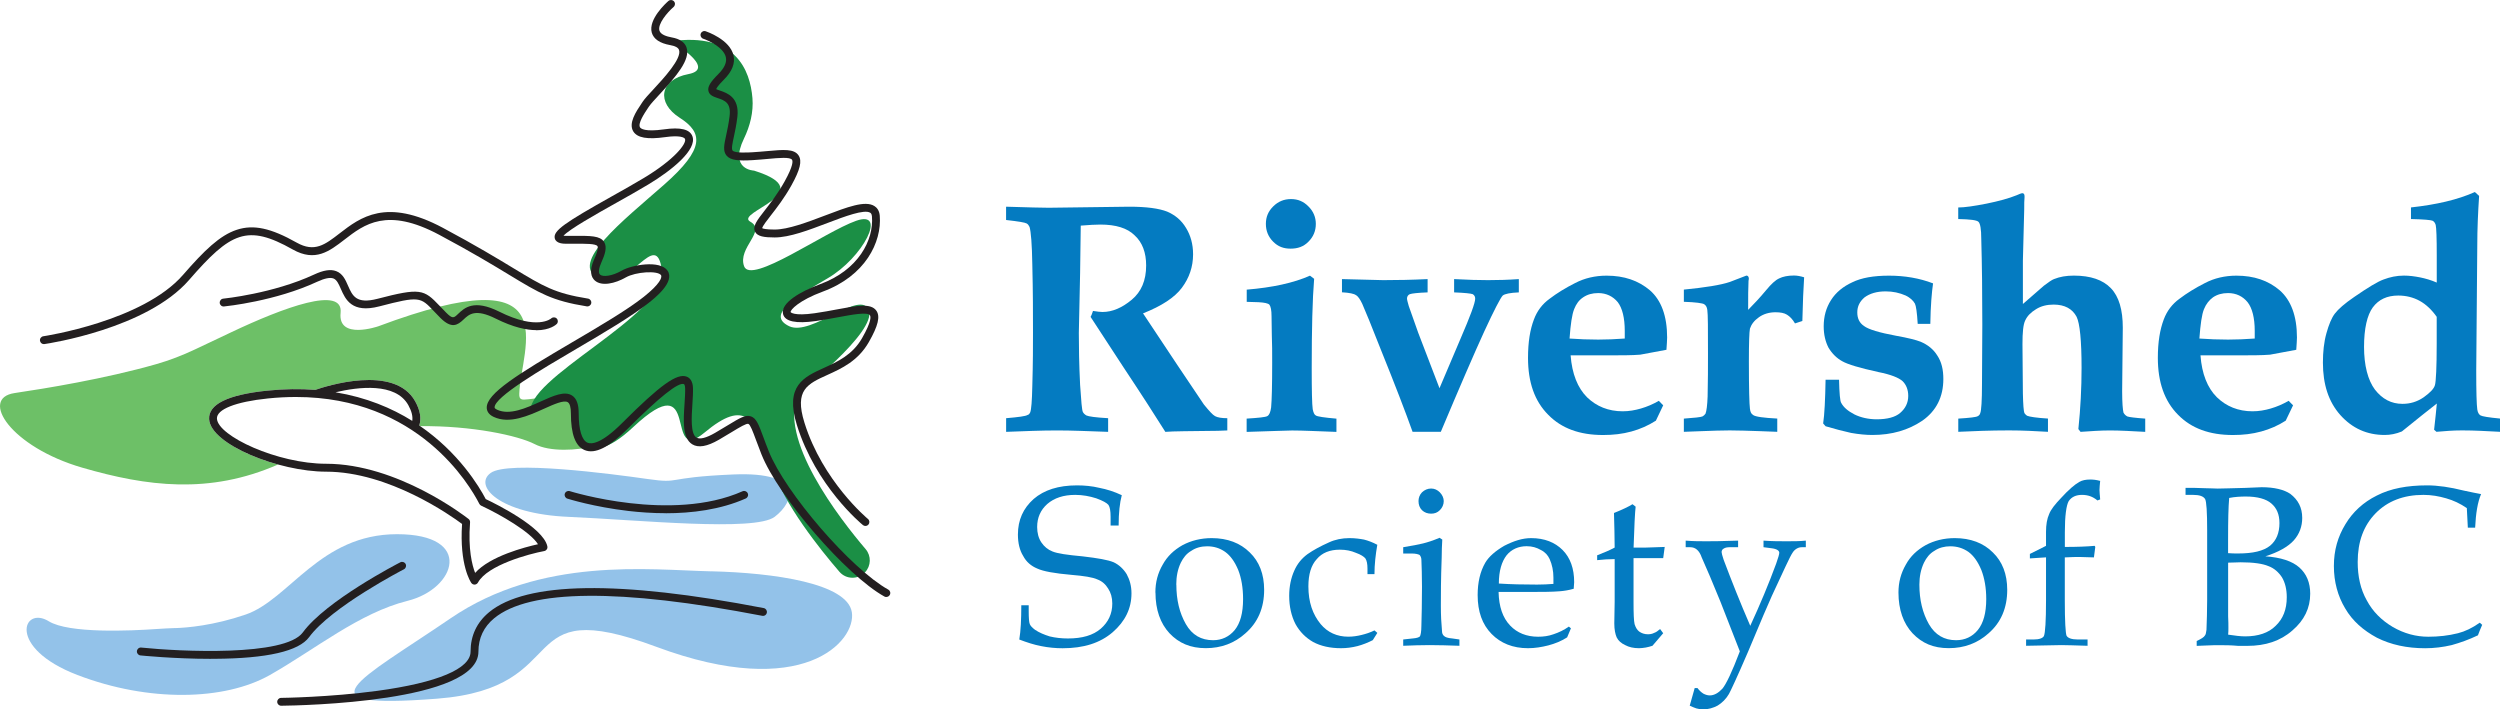
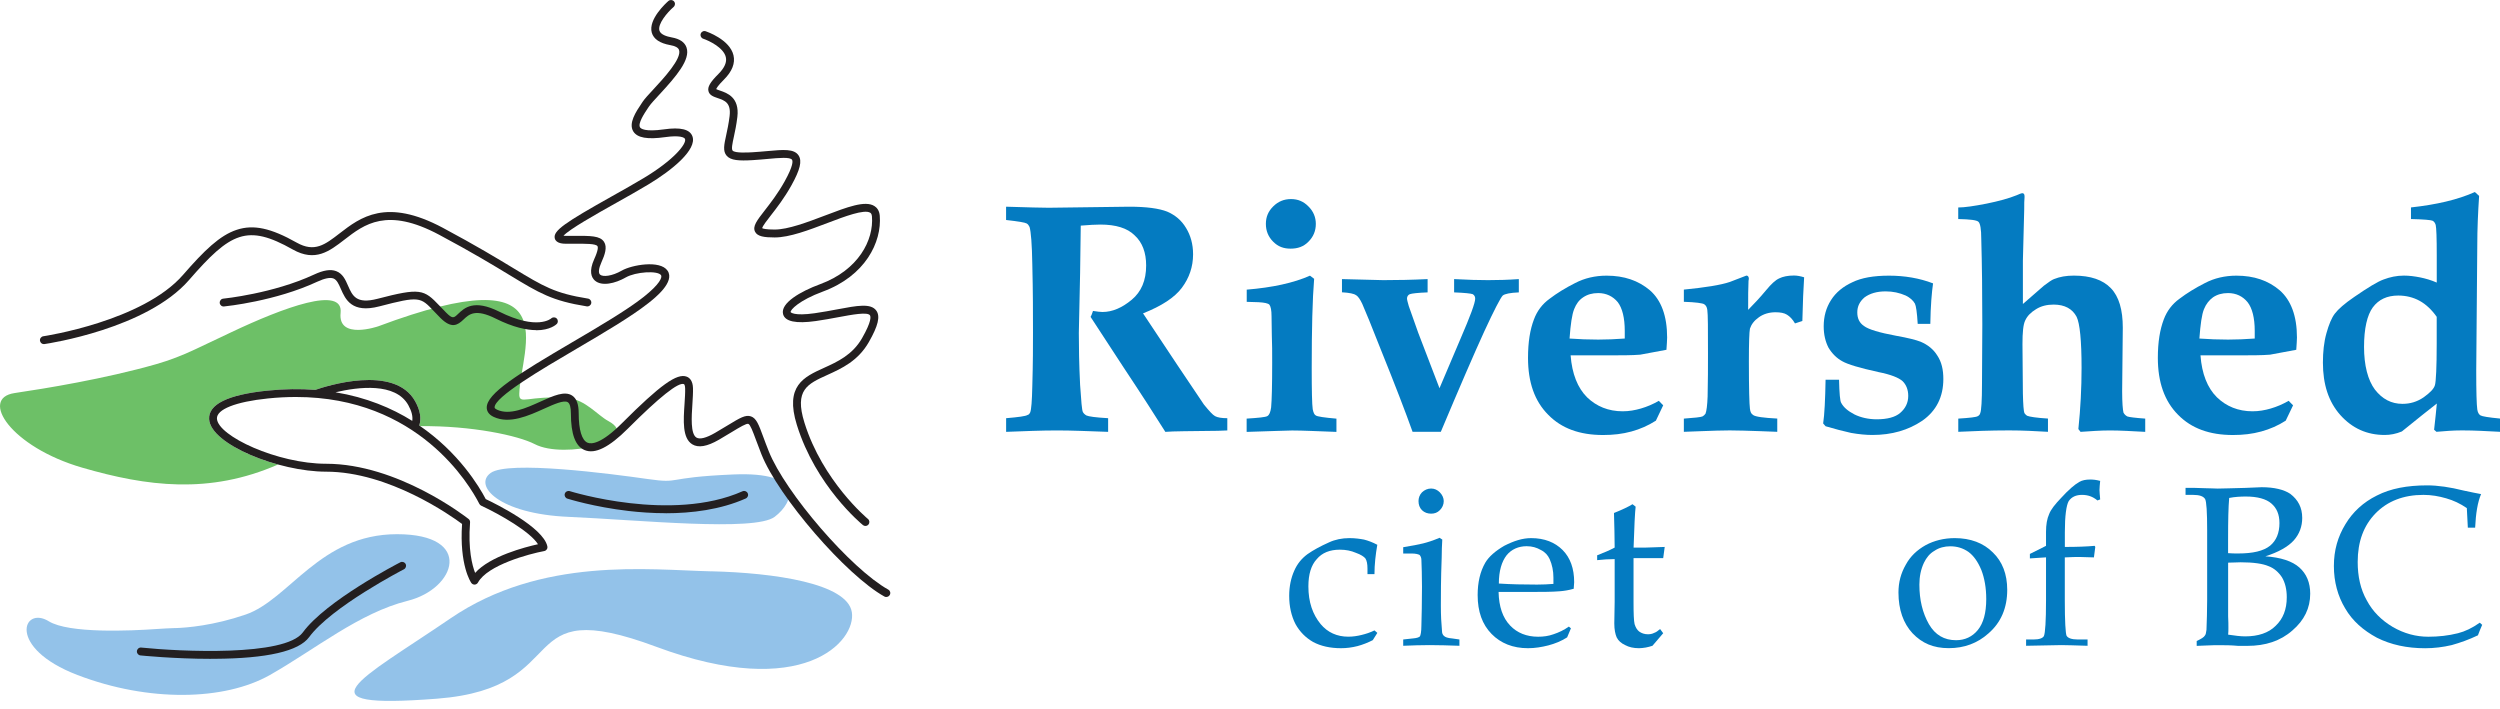
<svg xmlns="http://www.w3.org/2000/svg" id="Layer_1" data-name="Layer 1" version="1.1" viewBox="0 0 547.05 155.23">
  <defs>
    <style>
      .cls-1 {
        fill: #1b8f45;
      }

      .cls-1, .cls-2, .cls-3, .cls-4, .cls-5 {
        stroke-width: 0px;
      }

      .cls-2 {
        fill: #93c2e9;
      }

      .cls-3 {
        fill: #231f20;
      }

      .cls-4 {
        fill: #6dc067;
      }

      .cls-5 {
        fill: #047bc1;
      }
    </style>
  </defs>
  <path class="cls-4" d="M133.08,92.11c-2.28-1.23-5.02-4.64-8.66-4.97-8.84-.8-10.89,1.74-10.79-1.03.36-10.08,11.04-30.4-30.86-14.71,0,0-8.88,3.08-8.24-2.94.64-6.02-12.4-1.22-23.99,4.27l-7.81,3.7c-2.77,1.31-5.62,2.42-8.57,3.26-11.29,3.22-24.24,5.32-30.98,6.32-7.73,1.15-.81,11.8,14.84,16.33,14.07,4.08,27.75,5.91,42.83-.7-7.78-2.13-14.89-6.13-15.09-9.94-.17-3.24,4.11-5.33,12.7-6.22,3.77-.39,7.28-.42,10.54-.17,2.11-.74,17.31-5.7,21.86,2.52,1.09,1.97,1.38,3.74.89,5.27.07.05.14.1.21.15,11.26-.12,21.42,2.05,25.06,3.94,6.5,3.38,23.87-.85,16.06-5.08Z" />
  <g>
    <path class="cls-5" d="M220.16,94.5v-2.99c2.75-.23,4.28-.45,4.65-.69.32-.07.48-.3.63-.61.23-.61.38-2.45.45-5.73.15-4.98.15-8.96.15-11.78,0-3.9,0-8.87-.15-14.84-.07-4.43-.3-7.18-.6-8.19-.17-.31-.31-.59-.63-.77-.38-.22-1.83-.46-4.51-.76v-2.91c4.83.15,7.95.23,9.33.23l17.59-.23c3.83,0,6.57.38,8.34,1.08,1.75.76,3.13,1.9,4.13,3.59.98,1.6,1.53,3.52,1.53,5.74,0,2.75-.85,5.19-2.46,7.34-1.6,2.14-4.43,3.98-8.49,5.59l7.52,11.32,5.8,8.63c1.14,1.39,1.88,2.23,2.44,2.54.54.3,1.45.45,2.68.45v2.68l-2.06.08c-5.98.08-9.79.08-11.5.23-2.06-3.28-5.11-8.04-9.17-14.15l-7.19-11.01c.23-.38.37-.84.53-1.3.93.15,1.62.23,2.07.23,2.16,0,4.3-.92,6.42-2.69,2.08-1.74,3.14-4.2,3.14-7.49,0-2.82-.83-5.05-2.51-6.58-1.6-1.6-4.13-2.37-7.5-2.37-1,0-2.45.08-4.3.23l-.14,10.34-.28,13.14c0,2.99.05,6.81.28,11.4.23,3.52.4,5.51.6,5.9.16.3.39.53.77.76.47.23,2.07.45,4.76.6v2.99c-4.21-.15-7.97-.31-11.17-.31-3.51,0-7.19.16-11.17.31" />
    <path class="cls-5" d="M272.79,94.5v-2.9c2.6-.16,4.13-.32,4.51-.54.45-.24.7-.85.85-1.92.14-1.52.23-4.74.23-9.78,0-2.14,0-4.21-.08-6.04l-.06-4.12c0-1.32-.17-2.15-.48-2.54-.3-.29-1.08-.46-2.35-.53l-2.6-.08v-2.67c5.58-.46,10.24-1.46,13.84-3.06l.91.69c-.37,4.52-.53,11.01-.53,19.57,0,4.91.07,7.96.22,8.96.15.77.37,1.23.69,1.38.31.23,1.83.46,4.5.69v2.9c-4.19-.15-7.41-.31-9.7-.31-1.22,0-4.59.16-9.94.31M282.5,43.56c1.51,0,2.76.53,3.81,1.61,1.08,1.06,1.62,2.37,1.62,3.82,0,1.53-.54,2.83-1.62,3.9-1.05,1.08-2.35,1.52-3.89,1.52s-2.75-.44-3.82-1.52c-1.08-1.08-1.6-2.37-1.6-3.9s.53-2.76,1.6-3.82c1.08-1.08,2.37-1.61,3.9-1.61" />
    <path class="cls-5" d="M293.65,63.98v-2.91l9.03.23c3,0,6.28-.06,9.71-.23v2.91c-2.13.08-3.43.23-3.89.39-.39.15-.62.54-.62.94,0,.28.15.83.39,1.67l2.06,5.82,4.66,12.15,4.58-10.78c2.15-4.97,3.23-7.89,3.23-8.81,0-.45-.16-.76-.54-.99-.39-.15-1.76-.3-4.07-.39v-2.91c3.05.17,5.53.23,7.44.23,2.13,0,4.35-.06,6.72-.23v2.91c-1.9.08-3.06.32-3.52.69-.46.46-1.83,3.06-4.05,7.87-2.21,4.83-5.35,12.09-9.5,21.95h-6.18c-1.53-4.29-3.82-10.25-6.97-18.05-1.98-5.06-3.36-8.41-4.04-9.95-.47-.99-.93-1.68-1.39-1.91-.38-.3-1.43-.53-3.06-.62" />
    <path class="cls-5" d="M362.97,87.7l.97.99-1.6,3.36c-1.68,1.07-3.43,1.84-5.35,2.37-1.99.54-3.97.77-6.2.77-5.14,0-9.09-1.45-12-4.42-2.99-2.99-4.43-7.11-4.43-12.47,0-3.44.45-6.2,1.3-8.41.68-1.84,1.83-3.37,3.43-4.52,1.6-1.22,3.45-2.36,5.59-3.44,2.07-1.07,4.35-1.61,6.89-1.61,3.81,0,6.95,1.07,9.47,3.21,2.46,2.15,3.76,5.59,3.76,10.33,0,.62-.08,1.54-.15,2.68l-5.74,1.07c-1.75.15-4.29.15-7.64.15h-7.59c.31,4.06,1.54,7.12,3.6,9.18,2.07,1.99,4.67,3.06,7.8,3.06,1.38,0,2.68-.23,3.99-.61,1.3-.38,2.6-.92,3.91-1.68M343.45,74.08c2.06.15,4.14.23,6.27.23,1.84,0,3.75-.08,5.81-.23v-1.68c0-2.84-.54-4.98-1.52-6.27-1.07-1.3-2.54-2-4.29-2-1.3,0-2.37.31-3.29.93-.92.61-1.53,1.45-1.98,2.6-.46,1.15-.78,3.29-1,6.42" />
    <path class="cls-5" d="M368.46,94.5v-2.9c2.37-.16,3.67-.32,4.06-.47.29-.15.46-.31.68-.61.23-.61.39-1.84.46-3.76.08-3.45.08-6.5.08-9.33,0-5.43,0-8.64-.15-9.63-.08-.61-.31-.99-.68-1.23-.32-.22-1.86-.45-4.45-.53v-2.67c4.67-.46,8.1-1,10.08-1.68l3.61-1.39c.3,0,.53.23.53.69l-.07.47c-.08,1.45-.08,3.59-.08,6.34,1.15-1.16,2.53-2.61,3.98-4.36,1.08-1.3,1.98-2.15,2.83-2.53.77-.38,1.86-.62,3.21-.62.7,0,1.47.15,2.23.39-.15,2.37-.3,5.5-.39,9.56l-1.61.53c-.53-.91-1.12-1.52-1.76-1.91-.6-.38-1.45-.53-2.52-.53-1.36,0-2.6.37-3.59,1.07-1.08.76-1.69,1.6-1.99,2.52-.14.68-.23,3.06-.23,7.18,0,5.91.1,9.41.23,10.34.07.69.3,1.14.69,1.37.53.39,2.29.62,5.29.78v2.9l-3.91-.15c-2.53-.08-4.66-.16-6.5-.16s-3.74.08-6.05.16l-3.97.15Z" />
    <path class="cls-5" d="M402.42,83.1c.07,2.99.22,4.67.47,5.05.53.99,1.44,1.77,2.89,2.53,1.4.69,3.07,1.07,4.9,1.07,2.3,0,4.05-.47,5.11-1.39,1.15-.98,1.77-2.21,1.77-3.73,0-1.38-.46-2.46-1.23-3.22-.84-.76-2.59-1.46-5.27-1.99-4.13-.91-6.73-1.68-7.93-2.37-1.23-.67-2.24-1.68-3.02-2.97-.67-1.31-1.05-2.84-1.05-4.68,0-2.13.52-4.05,1.6-5.73,1.06-1.69,2.68-3,4.66-3.9,2.01-.99,4.67-1.45,8.05-1.45s6.64.54,9.62,1.69c-.28,1.91-.54,4.89-.6,8.86h-2.76c-.15-2.51-.37-3.97-.61-4.43-.38-.69-1.07-1.3-1.99-1.76-1.39-.61-2.82-.92-4.42-.92-1.92,0-3.45.46-4.6,1.3-1.07.91-1.6,1.98-1.6,3.29s.45,2.29,1.46,2.98c1,.76,3.37,1.46,7.02,2.14,2.61.46,4.38.92,5.36,1.3,1.61.68,2.84,1.68,3.68,3.05.92,1.38,1.31,3.05,1.31,5.12,0,3.9-1.54,6.97-4.59,9.11-3.07,2.07-6.67,3.13-10.94,3.13-1.38,0-2.97-.15-4.66-.45-1.68-.38-3.52-.84-5.58-1.46l-.53-.61c.3-1.99.45-5.19.53-9.57h2.98Z" />
    <path class="cls-5" d="M428.51,94.5v-2.9c2.52-.16,3.96-.32,4.27-.54.31-.15.47-.39.55-.7.22-.53.37-2.67.37-6.42l.07-12.86c0-6.88-.07-13.14-.23-18.8,0-2.14-.22-3.37-.61-3.74-.39-.39-1.84-.55-4.43-.61v-2.53c1.36,0,3.44-.3,6.19-.84,2.67-.54,4.89-1.15,6.57-1.83.68-.32,1.15-.46,1.22-.46.38,0,.53.23.53.69v.23c-.07.54-.07,1.46-.07,2.6l-.29,11.24v9.49l4.58-3.99c1-.76,1.76-1.29,2.22-1.46,1.3-.52,2.68-.76,4.36-.76,3.66,0,6.34.93,8.09,2.75,1.78,1.84,2.61,4.75,2.61,8.65l-.14,13.91c0,2.53.14,4.06.29,4.67.17.3.4.61.85.84.38.14,1.68.31,3.91.47v2.9c-2.9-.15-5.44-.31-7.73-.31-2.06,0-4.22.16-6.42.31l-.48-.61c.48-4.6.7-9.03.7-13.38,0-6.05-.38-9.72-1.08-11.18-.92-1.75-2.6-2.68-5.04-2.68-1.45,0-2.75.32-3.83,1-1.14.7-1.9,1.45-2.37,2.45-.46.92-.61,2.68-.61,5.2l.09,10.78c.06,2.44.15,3.9.36,4.35.16.23.33.38.55.54.53.23,2.05.46,4.58.62v2.9c-2.68-.15-5.49-.31-8.49-.31-4.21,0-7.95.16-11.16.31" />
    <path class="cls-5" d="M500.79,87.7l.98.99-1.61,3.36c-1.67,1.07-3.43,1.84-5.36,2.37-1.98.54-3.97.77-6.18.77-5.14,0-9.09-1.45-12.01-4.42-2.97-2.99-4.43-7.11-4.43-12.47,0-3.44.46-6.2,1.3-8.41.69-1.84,1.84-3.37,3.44-4.52,1.61-1.22,3.45-2.36,5.58-3.44,2.06-1.07,4.36-1.61,6.89-1.61,3.82,0,6.96,1.07,9.46,3.21,2.45,2.15,3.77,5.59,3.77,10.33,0,.62-.08,1.54-.15,2.68l-5.74,1.07c-1.76.15-4.28.15-7.66.15h-7.56c.3,4.06,1.52,7.12,3.6,9.18,2.06,1.99,4.67,3.06,7.79,3.06,1.39,0,2.69-.23,3.99-.61,1.3-.38,2.59-.92,3.9-1.68M481.28,74.08c2.07.15,4.13.23,6.27.23,1.85,0,3.75-.08,5.83-.23v-1.68c0-2.84-.55-4.98-1.56-6.27-1.06-1.3-2.51-2-4.28-2-1.3,0-2.37.31-3.29.93-.83.61-1.52,1.45-1.98,2.6-.47,1.15-.77,3.29-1,6.42" />
    <path class="cls-5" d="M533.21,61.84v-6.04c0-3.76-.08-5.96-.23-6.58-.15-.46-.37-.77-.69-.92-.29-.15-1.91-.31-4.72-.37v-2.54c5.56-.61,10.21-1.68,13.98-3.37l.93.85c-.25,3.76-.4,7.33-.4,10.7l-.23,27.54c0,4.67.08,7.41.23,8.49.09.61.32,1.07.7,1.3.38.22,1.75.45,4.29.69v2.9c-2.83-.15-5.66-.31-8.34-.31-1.99,0-3.83.16-5.58.31l-.52-.46c.29-2.37.45-4.28.6-5.73-1.61,1.22-4.13,3.29-7.65,6.11-1.3.54-2.53.77-3.75.77-3.9,0-7.11-1.45-9.72-4.36-2.58-2.9-3.81-6.72-3.81-11.47,0-2.36.23-4.52.77-6.43.53-1.91,1.13-3.36,1.83-4.28.75-.99,2.13-2.21,4.27-3.67,2.99-2.06,5.12-3.36,6.43-3.82,1.38-.52,2.82-.84,4.43-.84,1.15,0,2.3.15,3.53.39,1.13.23,2.45.6,3.66,1.14M533.21,69.34c-1.07-1.53-2.36-2.76-3.76-3.52-1.38-.76-2.97-1.15-4.66-1.15-2.44,0-4.28.85-5.58,2.6-1.22,1.68-1.91,4.59-1.91,8.64s.84,7.28,2.38,9.34c1.6,2.06,3.58,3.12,6.03,3.12,1.68,0,3.21-.45,4.66-1.45,1.37-.99,2.23-1.84,2.45-2.67.22-.77.38-3.83.38-9.02v-5.9Z" />
-     <path class="cls-5" d="M245.47,108.35c-.45,1.69-.69,3.9-.69,6.65h-1.76v-1.9c0-1.3-.15-2.14-.46-2.6-.37-.46-1.22-.92-2.68-1.46-1.45-.46-2.98-.75-4.59-.75-2.6,0-4.59.68-6.11,1.98-1.47,1.3-2.23,2.98-2.23,5.05,0,1.3.3,2.45.92,3.37.61.91,1.44,1.6,2.43,1.98,1.07.45,3.21.76,6.59,1.07,3.36.39,5.59.78,6.81,1.3,1.15.54,2.14,1.46,2.84,2.6.67,1.23,1.05,2.6,1.05,4.2,0,3.29-1.37,6.12-4.11,8.5-2.75,2.37-6.36,3.51-10.96,3.51-1.52,0-3.12-.15-4.65-.46-1.61-.3-3.23-.84-4.83-1.45.32-1.9.44-4.44.44-7.49h1.62v1.22c0,1.6.08,2.53.24,2.9.15.38.52.77,1.15,1.25.9.6,1.98,1.06,3.21,1.44,1.23.3,2.6.45,3.97.45,3.14,0,5.5-.68,7.2-2.14,1.67-1.46,2.52-3.28,2.52-5.5,0-1.32-.32-2.39-.91-3.29-.56-.91-1.31-1.61-2.38-2-.99-.46-2.91-.76-5.66-.99-3.67-.32-6.18-.77-7.49-1.39-1.3-.54-2.38-1.44-3.06-2.75-.76-1.21-1.15-2.82-1.15-4.67,0-3.2,1.15-5.74,3.44-7.79,2.3-1.98,5.43-2.98,9.49-2.98,1.6,0,3.29.15,4.89.54,1.62.31,3.3.84,4.89,1.6" />
-     <path class="cls-5" d="M252.82,129.67c0-2.28.53-4.27,1.6-6.11,1.01-1.84,2.46-3.21,4.36-4.28,1.85-.98,3.99-1.53,6.37-1.53,3.43,0,6.25,1.07,8.33,3.14,2.07,1.99,3.14,4.74,3.14,8.18,0,3.99-1.4,7.19-4.14,9.55-2.37,2.13-5.28,3.21-8.62,3.21s-5.9-1.08-7.97-3.28c-1.98-2.14-3.05-5.13-3.05-8.89M257.41,127.93c0,3.36.69,6.2,2.08,8.64,1.36,2.38,3.35,3.52,5.96,3.52,1.9,0,3.5-.75,4.73-2.22,1.22-1.52,1.83-3.73,1.83-6.79,0-2.45-.37-4.59-1.06-6.35-.77-1.84-1.7-3.13-2.86-3.97-1.21-.85-2.51-1.22-3.95-1.22-1.23,0-2.46.3-3.44.98-1.09.61-1.78,1.54-2.31,2.6-.7,1.45-1,3.07-1,4.82" />
    <path class="cls-5" d="M300.77,137.95l.62.54-1,1.59c-1.06.54-2.21,1-3.35,1.3-1.23.31-2.38.46-3.61.46-2.35,0-4.43-.46-6.11-1.37-1.6-.92-2.9-2.21-3.84-3.91-.9-1.76-1.38-3.83-1.38-6.18,0-2.07.4-3.9,1.08-5.44.69-1.6,1.68-2.75,2.91-3.67,1.3-.91,2.83-1.74,4.73-2.59,1.3-.61,2.83-.93,4.46-.93,1.22,0,2.35.16,3.19.32.91.23,1.91.61,2.91,1.14-.37,2.14-.62,4.28-.62,6.42h-1.53v-1.23c0-.98-.15-1.75-.46-2.21-.31-.38-1-.84-2.07-1.22-1.06-.46-2.21-.69-3.51-.69-2.21,0-3.9.69-5.05,2.06-1.22,1.31-1.84,3.29-1.84,5.97,0,3.44.93,6.11,2.68,8.25,1.53,1.84,3.6,2.76,6.05,2.76.99,0,2-.15,2.91-.38.92-.22,1.91-.54,2.83-1" />
    <path class="cls-5" d="M314.99,117.67l.61.4c-.07,1.22-.13,2.52-.13,3.97-.18,4.73-.18,8.25-.18,10.55,0,2.07.1,3.9.24,5.36,0,.62.16,1,.47,1.22.22.23.76.46,1.75.53l1.6.23v1.38c-2.36-.08-4.51-.15-6.51-.15s-3.82.07-5.79.15v-1.38l2.13-.23c.86-.07,1.3-.23,1.53-.45.14-.23.32-.99.32-2.37.05-2.07.13-4.89.13-8.49,0-2.53-.08-4.52-.13-5.88,0-.46-.18-.85-.4-1.08-.3-.15-.83-.31-1.75-.31h-1.83v-1.38c1.98-.31,3.44-.61,4.35-.83.93-.23,2.16-.61,3.6-1.23M313.16,106.9c.76,0,1.38.31,1.9.83.54.55.86,1.24.86,1.92,0,.77-.32,1.46-.86,1.99-.52.53-1.14.76-1.9.76s-1.45-.23-2-.76c-.53-.53-.76-1.22-.76-1.99,0-.68.23-1.37.76-1.92.55-.52,1.23-.83,2-.83" />
    <path class="cls-5" d="M327.92,129.54c.07,3.2.91,5.66,2.53,7.34,1.52,1.61,3.61,2.45,6.12,2.45,1.14,0,2.3-.15,3.36-.54,1.16-.38,2.3-.92,3.37-1.68l.45.38-.83,1.98c-1.3.83-2.68,1.38-4.13,1.76-1.46.37-2.91.61-4.43.61-3.31,0-5.98-1.08-7.97-3.12-2.05-2.08-3.05-4.91-3.05-8.5,0-2.75.53-5.12,1.68-7.11.78-1.3,2.15-2.52,4.14-3.68,2.08-1.06,3.96-1.68,5.88-1.68,2.92,0,5.21.92,6.89,2.6,1.68,1.69,2.53,4.05,2.53,7.04l-.1,1.44c-1.06.31-2.05.47-3.05.55-1.77.15-4.12.15-7.25.15h-6.13ZM327.99,127.69c2.53.17,5.36.23,8.34.23,1.23,0,2.45-.06,3.59-.15v-1.38c0-1.46-.28-2.83-.83-4.06-.38-.83-1-1.53-1.91-1.98-.92-.53-1.91-.83-3.13-.83-1.76,0-3.31.67-4.37,1.98-1.07,1.37-1.7,3.43-1.7,6.18" />
    <path class="cls-5" d="M357.45,122.12v9.64c0,2.53.06,4.06.23,4.81.22.7.53,1.25.99,1.61.54.39,1.16.61,1.92.61.44,0,.91-.06,1.37-.3.45-.15.84-.45,1.3-.85l.68.92-2.35,2.75c-.47.15-1,.3-1.46.38-.55.08-1,.15-1.47.15-1.22,0-2.21-.23-3.04-.68-.85-.4-1.47-.91-1.86-1.69-.29-.68-.52-1.66-.52-3.05l.08-4.75v-9.33c-1.23,0-2.54.09-3.83.23v-1.06c1.38-.54,2.68-1.07,3.83-1.69,0-2.3-.08-4.82-.15-7.57,1.9-.76,3.21-1.39,4.05-1.92l.69.54c-.15,1.23-.3,4.3-.45,8.96,1.99,0,3.58,0,4.81-.08l2-.07-.33,2.45h-6.49Z" />
-     <path class="cls-5" d="M369.75,154.4l1.08-3.83h.62c.39.54.83.92,1.29,1.22.47.24.93.38,1.39.38.98,0,1.9-.55,2.75-1.46.84-.99,2.15-3.74,3.83-8.18-.68-1.84-2.16-5.43-4.21-10.78l-2.31-5.58-1.83-4.21c-.53-1.53-1.38-2.22-2.52-2.22h-.98v-1.44c1.68.14,3.2.14,4.43.14,1.05,0,3.36,0,7.04-.14v1.44h-1.78c-.6,0-1.05.08-1.38.31-.3.14-.45.46-.45.76,0,.23.15.77.45,1.69,1.7,4.51,3.6,9.33,5.82,14.44,2.15-4.65,4.07-9.25,5.67-13.61.46-1.3.68-2.07.68-2.37,0-.46-.52-.85-1.68-.99l-1.77-.23v-1.44c1.92.14,3.6.14,5.05.14s2.83,0,4.21-.14v1.44h-.85c-.39,0-.76.08-1.15.31-.39.23-.69.54-.92.92-.53.76-1.98,3.97-4.51,9.41-.68,1.52-2.45,5.57-5.21,12.23-2.43,5.65-3.88,8.72-4.19,9.25-.63,1.08-1.47,1.92-2.48,2.54-.98.52-2.06.83-3.2.83-.46,0-.92-.08-1.45-.22-.47-.16-1-.38-1.47-.61" />
    <path class="cls-5" d="M415.42,129.67c0-2.28.55-4.27,1.61-6.11,1-1.84,2.45-3.21,4.36-4.28,1.83-.98,3.98-1.53,6.36-1.53,3.43,0,6.27,1.07,8.33,3.14,2.07,1.99,3.14,4.74,3.14,8.18,0,3.99-1.39,7.19-4.13,9.55-2.38,2.13-5.29,3.21-8.66,3.21s-5.87-1.08-7.95-3.28c-1.98-2.14-3.06-5.13-3.06-8.89M420,127.93c0,3.36.7,6.2,2.08,8.64,1.38,2.38,3.36,3.52,5.95,3.52,1.92,0,3.54-.75,4.75-2.22,1.23-1.52,1.85-3.73,1.85-6.79,0-2.45-.39-4.59-1.07-6.35-.77-1.84-1.69-3.13-2.83-3.97-1.23-.85-2.53-1.22-3.99-1.22-1.21,0-2.44.3-3.43.98-1.08.61-1.78,1.54-2.3,2.6-.69,1.45-1.01,3.07-1.01,4.82" />
    <path class="cls-5" d="M451.82,121.96v9.48c0,4.59.17,7.12.38,7.66.31.53,1.09.83,2.46.83h2.14v1.38c-2.68-.08-4.6-.15-5.74-.15l-7.71.15v-1.38h1.68c1.22,0,1.99-.3,2.22-.76.29-.68.46-3.3.46-7.73v-9.48l-3.53.23v-.98c1.15-.54,2.3-1.16,3.53-1.77v-3.06c0-1.6.23-2.89.68-3.88.37-1,1.3-2.16,2.6-3.52,1.67-1.84,3.05-2.99,3.99-3.52.67-.39,1.45-.53,2.43-.53.62,0,1.3.07,2.15.3-.07.76-.15,1.44-.15,1.99,0,.46.08,1.14.15,2.06l-.6.23c-1-.84-2.08-1.22-3.38-1.22s-2.28.44-2.91,1.37c-.52.91-.84,3.21-.84,6.81v3.21c2.6,0,4.83-.08,6.52-.24l.14.24-.3,2.29-3.06-.09c-.76,0-1.82,0-3.3.09" />
    <path class="cls-5" d="M495.65,121.73c3.44.23,5.96,1.07,7.5,2.45,1.55,1.38,2.37,3.29,2.37,5.74,0,3.15-1.3,5.81-3.9,8.04-2.61,2.3-5.89,3.37-9.86,3.37h-1.99c-1.61-.15-2.98-.15-4.04-.15-.85,0-1.84,0-3.07.07l-1.98.08v-1.07c1.01-.46,1.6-.85,1.76-1.15.23-.23.3-.69.38-1.29.07-1.94.15-4.15.15-6.6v-15.13c0-4.06-.15-6.35-.45-6.89-.38-.61-1.22-.91-2.61-.91h-1.67v-1.53h2.06l2.22.07c1.15,0,2.06.08,2.75.08.99,0,3.06-.08,6.04-.15l3.6-.15c2.74,0,4.89.53,6.26,1.46,1.69,1.3,2.6,2.97,2.6,5.27,0,1.84-.61,3.52-1.84,4.9-1.22,1.37-3.36,2.59-6.27,3.51M487.55,121.04c.76.07,1.52.07,2.21.07,3.21,0,5.51-.53,6.97-1.69,1.38-1.13,2.06-2.82,2.06-4.96,0-1.91-.61-3.29-1.76-4.28-1.13-1-3.06-1.53-5.57-1.53-1.17,0-2.39.06-3.67.31-.18,1.99-.24,4.97-.24,9.01v3.06ZM487.55,138.87c1.52.23,2.74.38,3.75.38,2.84,0,5.12-.76,6.65-2.3,1.62-1.53,2.44-3.59,2.44-6.26,0-1.76-.37-3.22-1.05-4.36-.7-1.07-1.69-2-2.98-2.46-1.22-.52-3.23-.83-6.06-.83-.75,0-1.75.08-2.74.08v11.71c.06,1.14.06,1.98.06,2.53,0,.48,0,1-.06,1.53" />
    <path class="cls-5" d="M540.01,115.45l-.22-4.27c-1.45-.99-2.91-1.68-4.53-2.14-1.6-.46-3.2-.75-4.97-.75-4.36,0-7.86,1.37-10.47,4.04-2.61,2.68-3.91,6.2-3.91,10.64,0,3.12.6,5.96,1.99,8.41,1.3,2.45,3.23,4.35,5.66,5.8,2.51,1.46,5.12,2.15,7.8,2.15,2.23,0,4.36-.23,6.51-.77,1.51-.38,3.14-1.15,4.75-2.3l.53.47c-.3.75-.68,1.53-.93,2.29-1.9.91-3.8,1.6-5.74,2.14-1.9.45-3.87.69-5.81.69-3.97,0-7.49-.76-10.55-2.3-2.97-1.6-5.36-3.67-6.95-6.42-1.61-2.67-2.47-5.81-2.47-9.27s.86-6.42,2.53-9.16c1.61-2.68,3.91-4.8,6.88-6.27,2.98-1.53,6.65-2.22,11-2.22,2.32,0,4.99.38,8.05,1.15,1.55.32,2.84.61,3.75.76-.76,1.78-1.15,4.21-1.3,7.34h-1.61Z" />
  </g>
  <path class="cls-2" d="M38.32,137.43c-1.36.04-2.7.12-4.06.21-5.7.4-19.2,1.02-23.6-1.7-5.64-3.48-9.28,5.8,6.3,11.77,15.57,5.96,32.14,5.63,42.09,0,9.94-5.63,19.55-13.59,30.15-16.24,10.61-2.65,14.58-14.58-2.32-14.58s-23.53,14.29-33.14,17.59c-7.03,2.41-12.82,2.88-15.42,2.96" />
  <path class="cls-2" d="M155.58,125.02c-13.58-.32-37.12-3.27-57,10.29-19.88,13.57-33.8,19.95-2.98,17.58,30.82-2.36,15.86-23.32,48.03-11.35,32.17,11.97,43.77-1.28,42.77-7.58-.99-6.3-16.89-8.62-30.82-8.95" />
  <path class="cls-2" d="M141.66,104.81c-7.98-1.14-30.46-4.09-34.29-1.32-3.83,2.76,1.78,8.95,17.04,9.61,15.26.66,40.74,3.28,45.09,0,4.36-3.28,6.52-9.94-9.01-9.28-15.52.66-11.19,2.08-18.84.99" />
-   <path class="cls-1" d="M164.65,21.48c-.5-6.15-3.71-14.46-17.83-12.45,0,0,10.23,5.96,3.83,7.18-6.4,1.22-7.01,6.3-1.93,9.55,5.08,3.25,5.61,6.71-3.39,14.64-9.01,7.93-21.04,17.3-14.31,20.54,6.73,3.24,12.6-11.49,13.83-1.68,1.23,9.8-30.68,23.65-28.71,31.35,0,0,8.98-5.41,9.22-2.54.44,5.08,1.64,16.2,13.19,5.39,15.13-14.14,6.56,8.74,15.58,1.22,9.02-7.52,11.3-3.38,14.84,7.66,2.54,7.94,10.46,17.84,14.71,22.77,1.46,1.7,4.06,1.75,5.6.13,1.34-1.41,1.4-3.59.14-5.08-5.62-6.59-19.42-24.3-14.68-34.16,0,0,17.13-13.34,15.38-18.1-1.76-4.75-12.58,5.8-17.43,3.48-4.85-2.33.54-5.93,8.36-10.45,7.82-4.52,13.22-15.06,6.3-12.62-6.91,2.44-23.02,14.03-24.52,9.96-1.5-4.07,5-7.73,1.35-9.76-3.66-2.03,15.87-6.46.81-11.18,0,0-5.51-.16-2.2-7,1.34-2.77,2.11-5.8,1.86-8.87" />
  <g>
    <path class="cls-3" d="M9.6,75.3c-.42,0-.79-.31-.85-.74-.07-.47.26-.91.73-.98.22-.03,21.75-3.28,30.58-13.44,4.63-5.32,8.03-8.64,11.76-9.86,3.65-1.2,7.45-.38,13.1,2.81,3.92,2.21,6.21.44,9.38-2.01,4.54-3.5,10.18-7.87,22.62-1.22,7.22,3.86,11.98,6.74,15.46,8.85,6.57,3.98,9.02,5.47,16.29,6.63.47.08.79.52.71.99-.08.47-.52.79-.99.71-7.6-1.22-10.33-2.87-16.91-6.86-3.46-2.1-8.19-4.97-15.37-8.8-11.45-6.12-16.39-2.3-20.75,1.07-3.28,2.53-6.37,4.92-11.29,2.15-10-5.65-13.62-3.78-22.71,6.68-9.25,10.64-30.72,13.88-31.63,14.01-.04,0-.08,0-.13,0Z" />
    <path class="cls-3" d="M117.34,72.24c-2.09,0-4.99-.59-8.86-2.52-4.48-2.24-5.84-.95-7.04.19-1.32,1.26-2.62,2.1-5.08-.35-.55-.55-1.03-1.05-1.45-1.5-2.9-3.06-3.13-3.31-11.9-1.02-6.05,1.58-7.43-1.55-8.43-3.83-.47-1.07-.87-1.99-1.63-2.28-.73-.27-1.91-.03-3.52.71-9.18,4.28-19.95,5.37-20.41,5.42-.48.05-.9-.3-.94-.77s.3-.9.77-.94c.11-.01,10.94-1.11,19.85-5.26,2.1-.98,3.64-1.22,4.86-.76,1.43.54,2.03,1.89,2.6,3.2.96,2.18,1.78,4.06,6.41,2.86,9.39-2.45,10.19-2.09,13.59,1.5.41.44.88.93,1.42,1.47,1.46,1.47,1.7,1.25,2.67.32,1.37-1.3,3.43-3.27,9-.48,8.34,4.17,11.33,1.5,11.36,1.48.34-.32.88-.32,1.21.02.33.34.33.87,0,1.2-.09.09-1.41,1.37-4.49,1.37Z" />
    <path class="cls-3" d="M193.94,130.64c-.14,0-.29-.04-.42-.11-8.37-4.65-23.21-21.82-26.91-31.14-.49-1.23-.88-2.29-1.21-3.18-.66-1.78-1.23-3.32-1.65-3.46-.42-.14-1.87.73-3.55,1.75-.81.49-1.76,1.07-2.88,1.72-2.6,1.5-4.51,1.83-5.85,1-2.19-1.36-1.93-5.19-1.68-8.88.08-1.24.16-2.41.13-3.35-.02-.59-.15-.9-.27-.94-1.2-.47-5.33,2.81-12.28,9.76-4.09,4.09-7.18,5.62-9.44,4.68-2.02-.84-3.01-3.47-3.01-8.04,0-1.31-.23-2.15-.67-2.43-.85-.55-3.08.46-5.23,1.43-3.35,1.51-7.52,3.4-10.99,1.78-1.21-.56-1.5-1.38-1.52-1.97-.15-3.13,7.02-7.5,18.71-14.37,5.86-3.44,11.92-7,15.58-9.88,3.65-2.88,4.14-4.36,3.85-4.79-.72-1.06-5.55-.75-7.72.49-2.3,1.32-5.28,2.03-6.79.66-.72-.66-1.32-2-.11-4.67.91-2.01.83-2.63.71-2.83-.36-.56-2.6-.55-5.19-.53h-1.59c-.62,0-2.25,0-2.56-1.16-.44-1.69,2.28-3.49,12.56-9.26,2.38-1.33,4.83-2.71,6.94-3.98,6.47-3.88,9.38-7.44,9-8.52-.13-.36-1.19-.86-4.35-.41-3.87.55-6.08.16-6.96-1.23-1.13-1.8.58-4.33,1.82-6.18l.21-.32c.44-.66,1.29-1.58,2.37-2.74,2.18-2.35,6.23-6.72,5.6-8.59-.17-.52-.82-.88-1.91-1.07-2.3-.41-3.66-1.33-4.06-2.74-.81-2.92,3.18-6.52,3.64-6.92.36-.31.9-.28,1.22.08s.28.9-.08,1.22c-1.42,1.24-3.51,3.73-3.11,5.16.25.9,1.6,1.31,2.7,1.51,1.76.31,2.85,1.06,3.24,2.22.88,2.62-2.18,6.22-5.97,10.31-.98,1.06-1.83,1.98-2.2,2.52l-.22.32c-.81,1.21-2.32,3.46-1.79,4.31.16.26,1.02,1.04,5.25.44,3.63-.52,5.67-.01,6.22,1.54,1.02,2.87-4.36,7.35-9.74,10.57-2.13,1.28-4.59,2.66-6.98,4-4.37,2.45-10.21,5.74-11.5,7.17.16.02.37.03.65.03h1.58c3.72-.03,5.77-.04,6.65,1.31.75,1.16.16,2.84-.58,4.48-.59,1.31-.71,2.31-.3,2.68.6.55,2.6.37,4.77-.88,2.14-1.23,8.38-2.37,10.01.03,1.67,2.46-2.76,5.96-4.21,7.1-3.75,2.96-9.86,6.55-15.77,10.02-7.58,4.45-17.97,10.55-17.87,12.8,0,.17.19.33.53.49,2.75,1.29,6.37-.35,9.55-1.79,2.81-1.27,5.23-2.36,6.87-1.31.98.63,1.45,1.9,1.45,3.88,0,3.64.69,5.93,1.95,6.45.86.35,2.98.27,7.56-4.31,8.32-8.32,12.02-10.98,14.14-10.14.59.23,1.31.86,1.36,2.49.03,1.03-.05,2.24-.13,3.52-.18,2.74-.44,6.49.88,7.31.73.45,2.13.1,4.07-1.02,1.11-.64,2.05-1.21,2.85-1.7,2.63-1.6,3.83-2.32,5.02-1.91,1.18.41,1.69,1.77,2.69,4.49.33.88.71,1.93,1.2,3.14,3.6,9.06,18.02,25.76,26.15,30.27.42.23.57.76.33,1.17-.16.28-.45.44-.75.44Z" />
    <path class="cls-3" d="M189.37,115.09c-.19,0-.39-.06-.54-.19-.42-.34-10.31-8.55-14.46-21.91-2.67-8.59,1.52-10.49,5.95-12.5,2.91-1.32,6.21-2.82,8.31-6.48,2.13-3.73,1.92-4.75,1.73-5.02-.55-.77-3.91-.14-6.87.41-1.5.28-3.2.6-4.97.85-4.35.62-6.76.11-7.17-1.52-.61-2.4,3.8-4.96,8.12-6.55,8.41-3.1,11.75-9.68,11.33-14.83-.05-.59-.29-.74-.38-.8-1.29-.81-5.58.81-9.36,2.25-4.08,1.55-8.3,3.16-11.55,3.16-2.27,0-3.79-.21-4.3-1.27-.57-1.18.44-2.47,2.11-4.62,1.28-1.65,2.88-3.7,4.37-6.37,1.96-3.52,1.79-4.49,1.62-4.74-.41-.63-2.87-.41-5.25-.19-1.03.09-2.15.2-3.35.27-3.02.18-4.82.07-5.71-.97-.86-1-.56-2.39-.1-4.48.24-1.13.55-2.53.75-4.2.35-2.93-1.1-3.41-2.62-3.93-.88-.3-1.79-.6-2.01-1.53-.22-.92.38-1.94,2.18-3.74,1.34-1.34,1.89-2.59,1.62-3.7-.49-2.1-3.74-3.61-4.95-4.02-.45-.15-.69-.64-.54-1.09.15-.45.64-.7,1.09-.54.21.07,5.26,1.79,6.08,5.25.41,1.74-.29,3.53-2.08,5.32-1.32,1.32-1.63,1.88-1.7,2.09.18.1.58.24.85.33,1.5.51,4.29,1.45,3.78,5.76-.21,1.76-.52,3.2-.77,4.36-.31,1.42-.57,2.65-.27,3,.51.59,3.36.42,4.3.37,1.18-.07,2.28-.17,3.29-.26,3.53-.32,5.87-.54,6.85.96.79,1.21.34,3.1-1.56,6.52-1.55,2.79-3.26,4.99-4.51,6.59-.81,1.04-1.82,2.33-1.9,2.8.16.09.75.3,2.73.3,2.93,0,7.19-1.62,10.94-3.04,4.96-1.89,8.87-3.38,10.89-2.1.48.3,1.08.92,1.17,2.12.47,5.8-3.2,13.18-12.45,16.59-5.23,1.93-7.19,4.04-7.05,4.51,0,0,.65.89,5.26.23,1.74-.25,3.42-.56,4.9-.84,4.46-.84,7.4-1.39,8.59.28.89,1.25.4,3.3-1.64,6.87-2.37,4.15-5.94,5.77-9.09,7.2-4.35,1.97-7.23,3.28-5.01,10.42,3.99,12.85,13.81,21.01,13.9,21.09.37.3.42.84.12,1.21-.17.21-.42.32-.67.32Z" />
    <path class="cls-3" d="M145.69,112.3c-2.96,0-5.75-.21-8.17-.49-7.6-.89-13.14-2.63-13.37-2.7-.45-.14-.7-.63-.56-1.08.14-.45.63-.7,1.08-.56.22.07,22.29,6.93,37.81.03.44-.19.94,0,1.14.44s0,.94-.44,1.14c-5.55,2.46-11.84,3.23-17.5,3.23Z" />
    <path class="cls-3" d="M46.15,144.17c-8.03,0-15.34-.74-15.42-.75-.47-.05-.82-.47-.77-.95.05-.47.46-.82.95-.77,8.51.88,31.46,1.99,35.35-3.31,5.09-6.95,20.68-15.01,21.34-15.35.42-.22.94-.05,1.16.37.22.42.05.94-.37,1.16-.16.08-15.89,8.22-20.74,14.84-2.26,3.08-9.2,4.68-20.64,4.75-.29,0-.57,0-.86,0Z" />
-     <path class="cls-3" d="M61.52,154.43c-.47,0-.86-.38-.86-.85,0-.48.38-.87.85-.87.11,0,10.66-.13,21.06-1.54,13.15-1.78,20.4-4.83,20.4-8.58,0-3.5,1.37-6.41,4.06-8.63,8.13-6.71,28.35-7.02,60.09-.9.47.09.77.54.68,1.01-.09.47-.54.78-1.01.68-31.21-6.01-50.94-5.83-58.66.54-2.28,1.88-3.44,4.34-3.44,7.3,0,11.05-38.75,11.79-43.16,11.84h0Z" />
    <path class="cls-3" d="M119.77,119.53c-.93-4.18-11.32-9.3-13.48-10.32-1.43-2.73-5.9-10.21-14.55-16.11.5-1.53.21-3.3-.88-5.27-4.55-8.22-19.75-3.26-21.86-2.52-3.27-.25-6.77-.22-10.54.17-8.59.89-12.87,2.98-12.7,6.22.29,5.56,15.27,11.51,25.6,11.51,13.76,0,27.39,9.67,29.75,11.44-.61,9.05,1.91,12.74,2.02,12.9.16.23.43.37.7.37.02,0,.03,0,.05,0,.3-.02.56-.19.71-.45,2.09-3.83,11.17-6.27,14.5-6.89.23-.04.43-.18.56-.37.13-.19.17-.43.12-.66ZM89.35,88.66c.73,1.31,1.01,2.46.86,3.44-4.51-2.82-10.07-5.15-16.8-6.26,5-1.18,13.16-2.19,15.94,2.82ZM103.97,125.37c-.65-1.67-1.57-5.18-1.11-11.07.02-.29-.1-.57-.33-.74-.63-.49-15.51-12.08-31.18-12.08-10.61,0-23.68-6.06-23.88-9.87-.1-2.03,4.07-3.69,11.16-4.42,2.13-.22,4.17-.32,6.13-.32,26.76,0,38.03,19.28,40.13,23.39.09.17.23.31.4.39,4.18,1.94,10.77,5.74,12.43,8.44-2.81.62-10.48,2.6-13.76,6.28Z" />
  </g>
</svg>